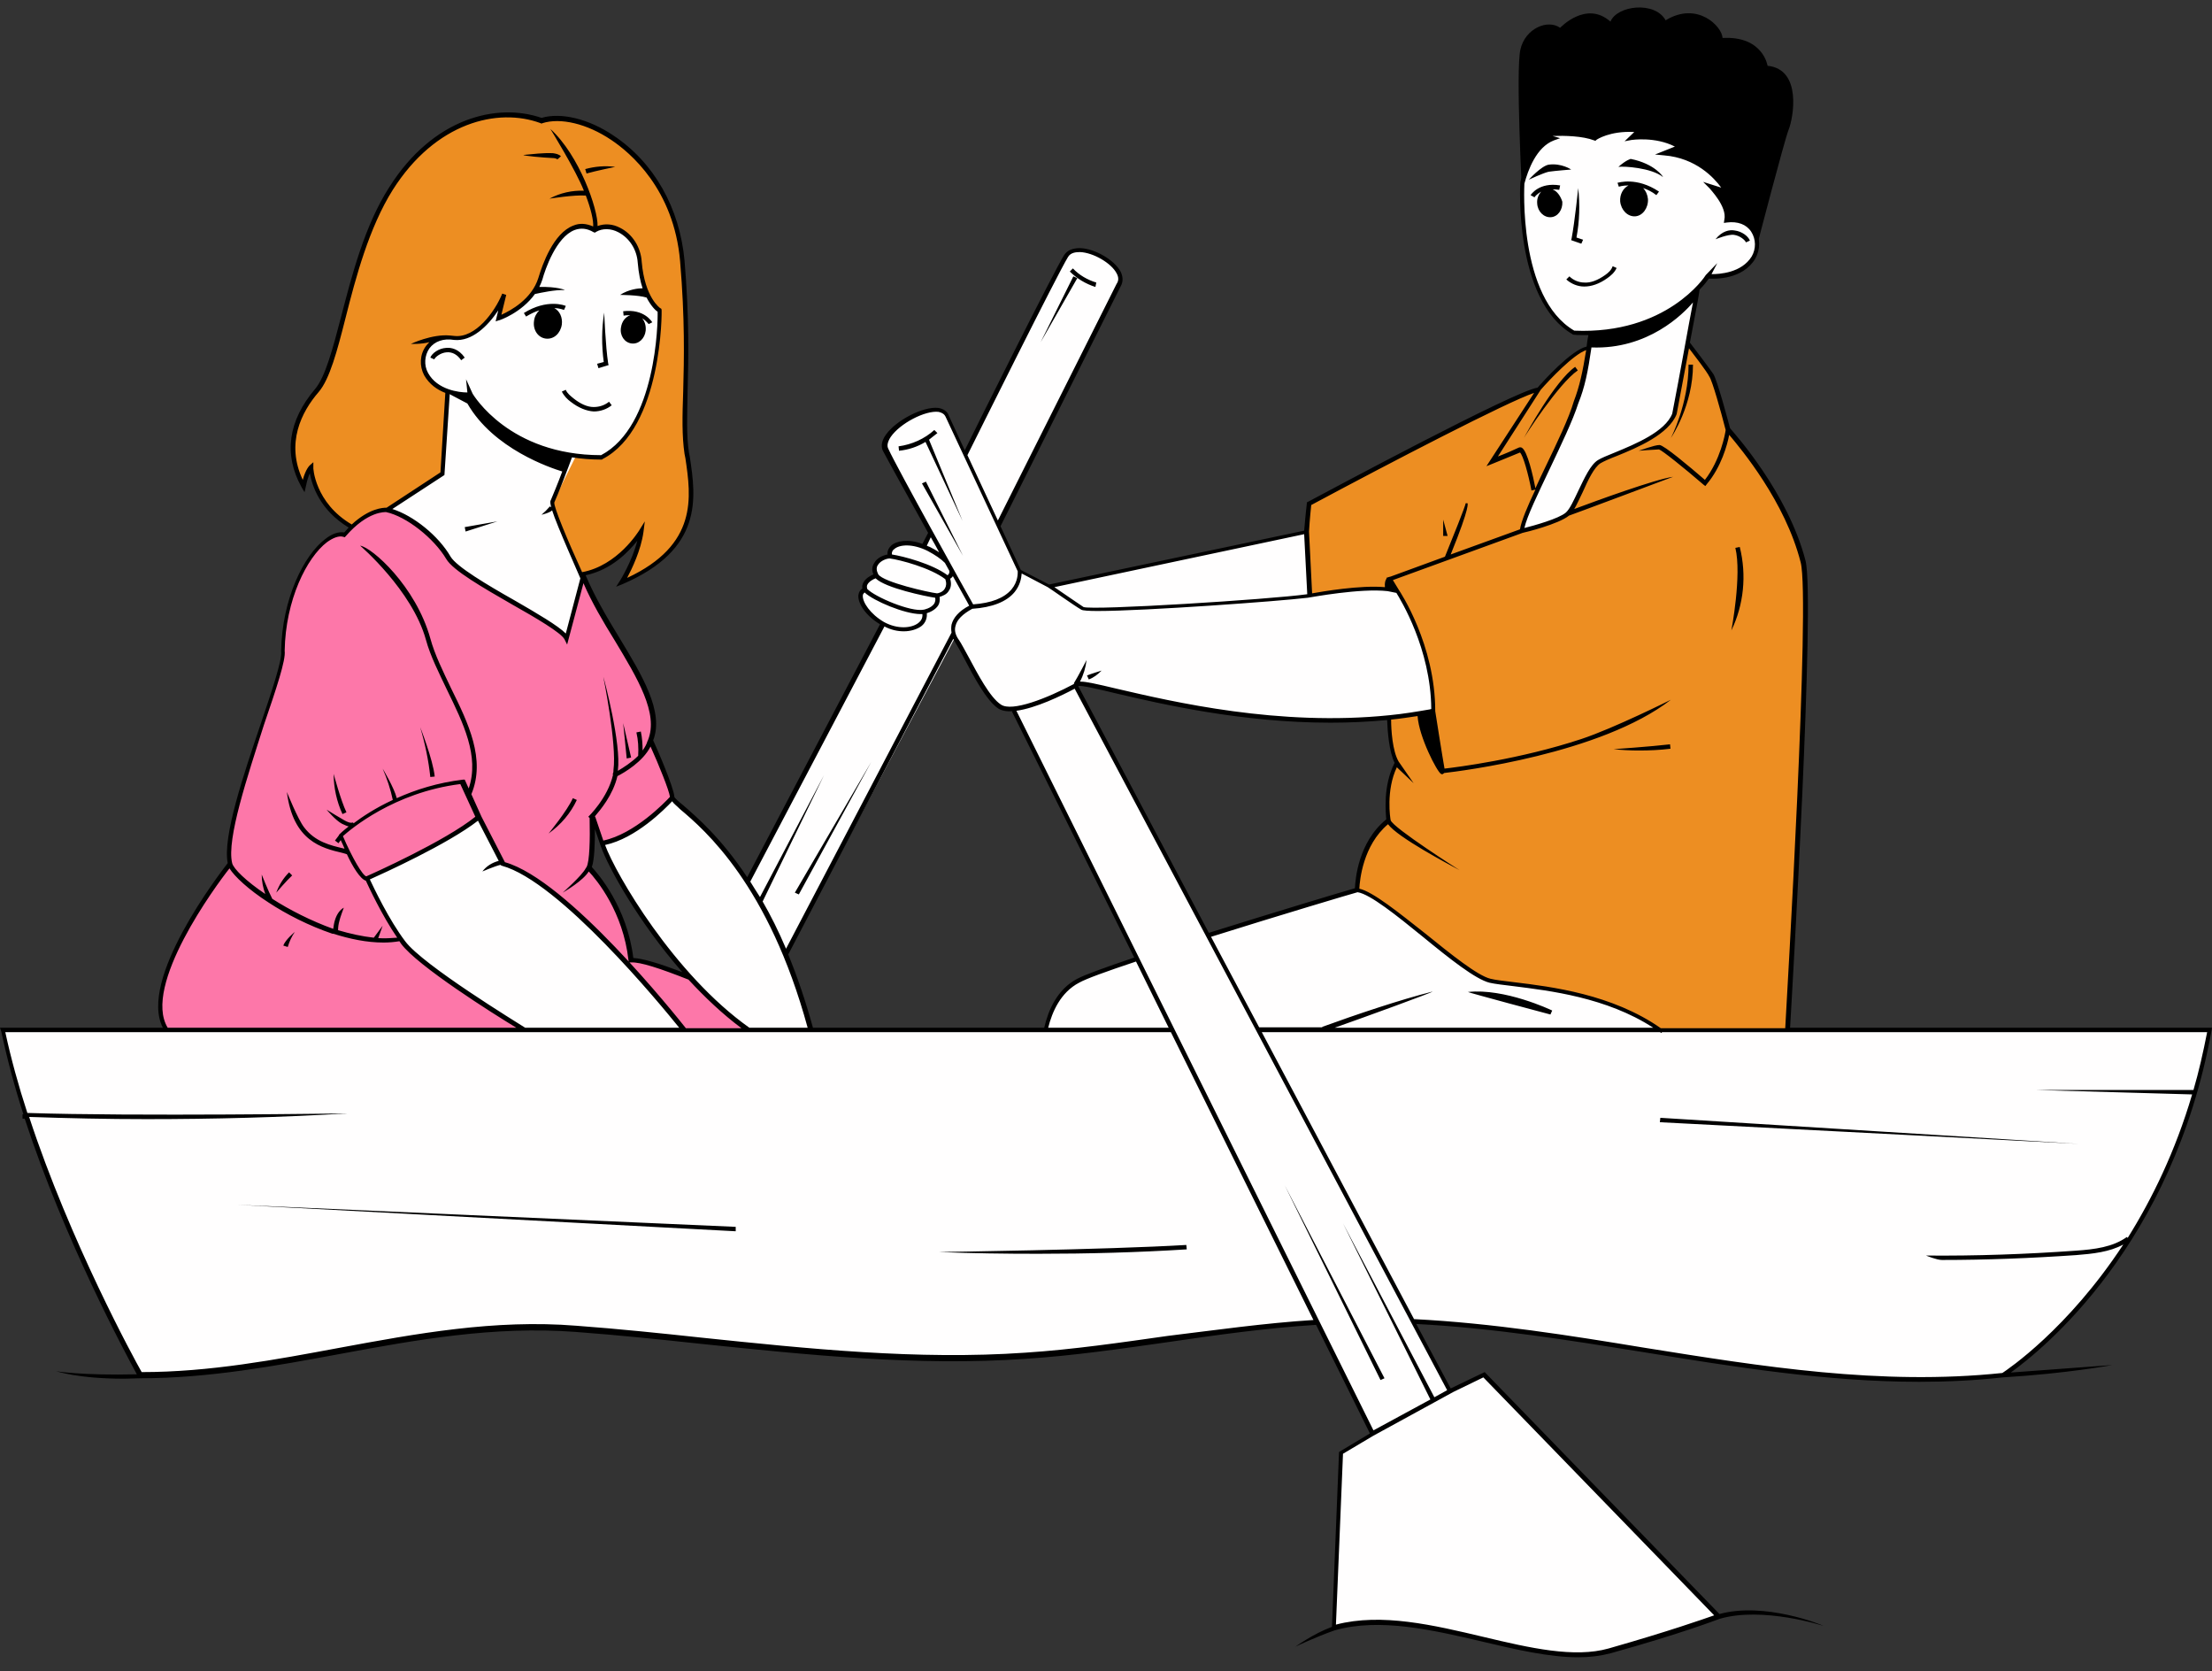
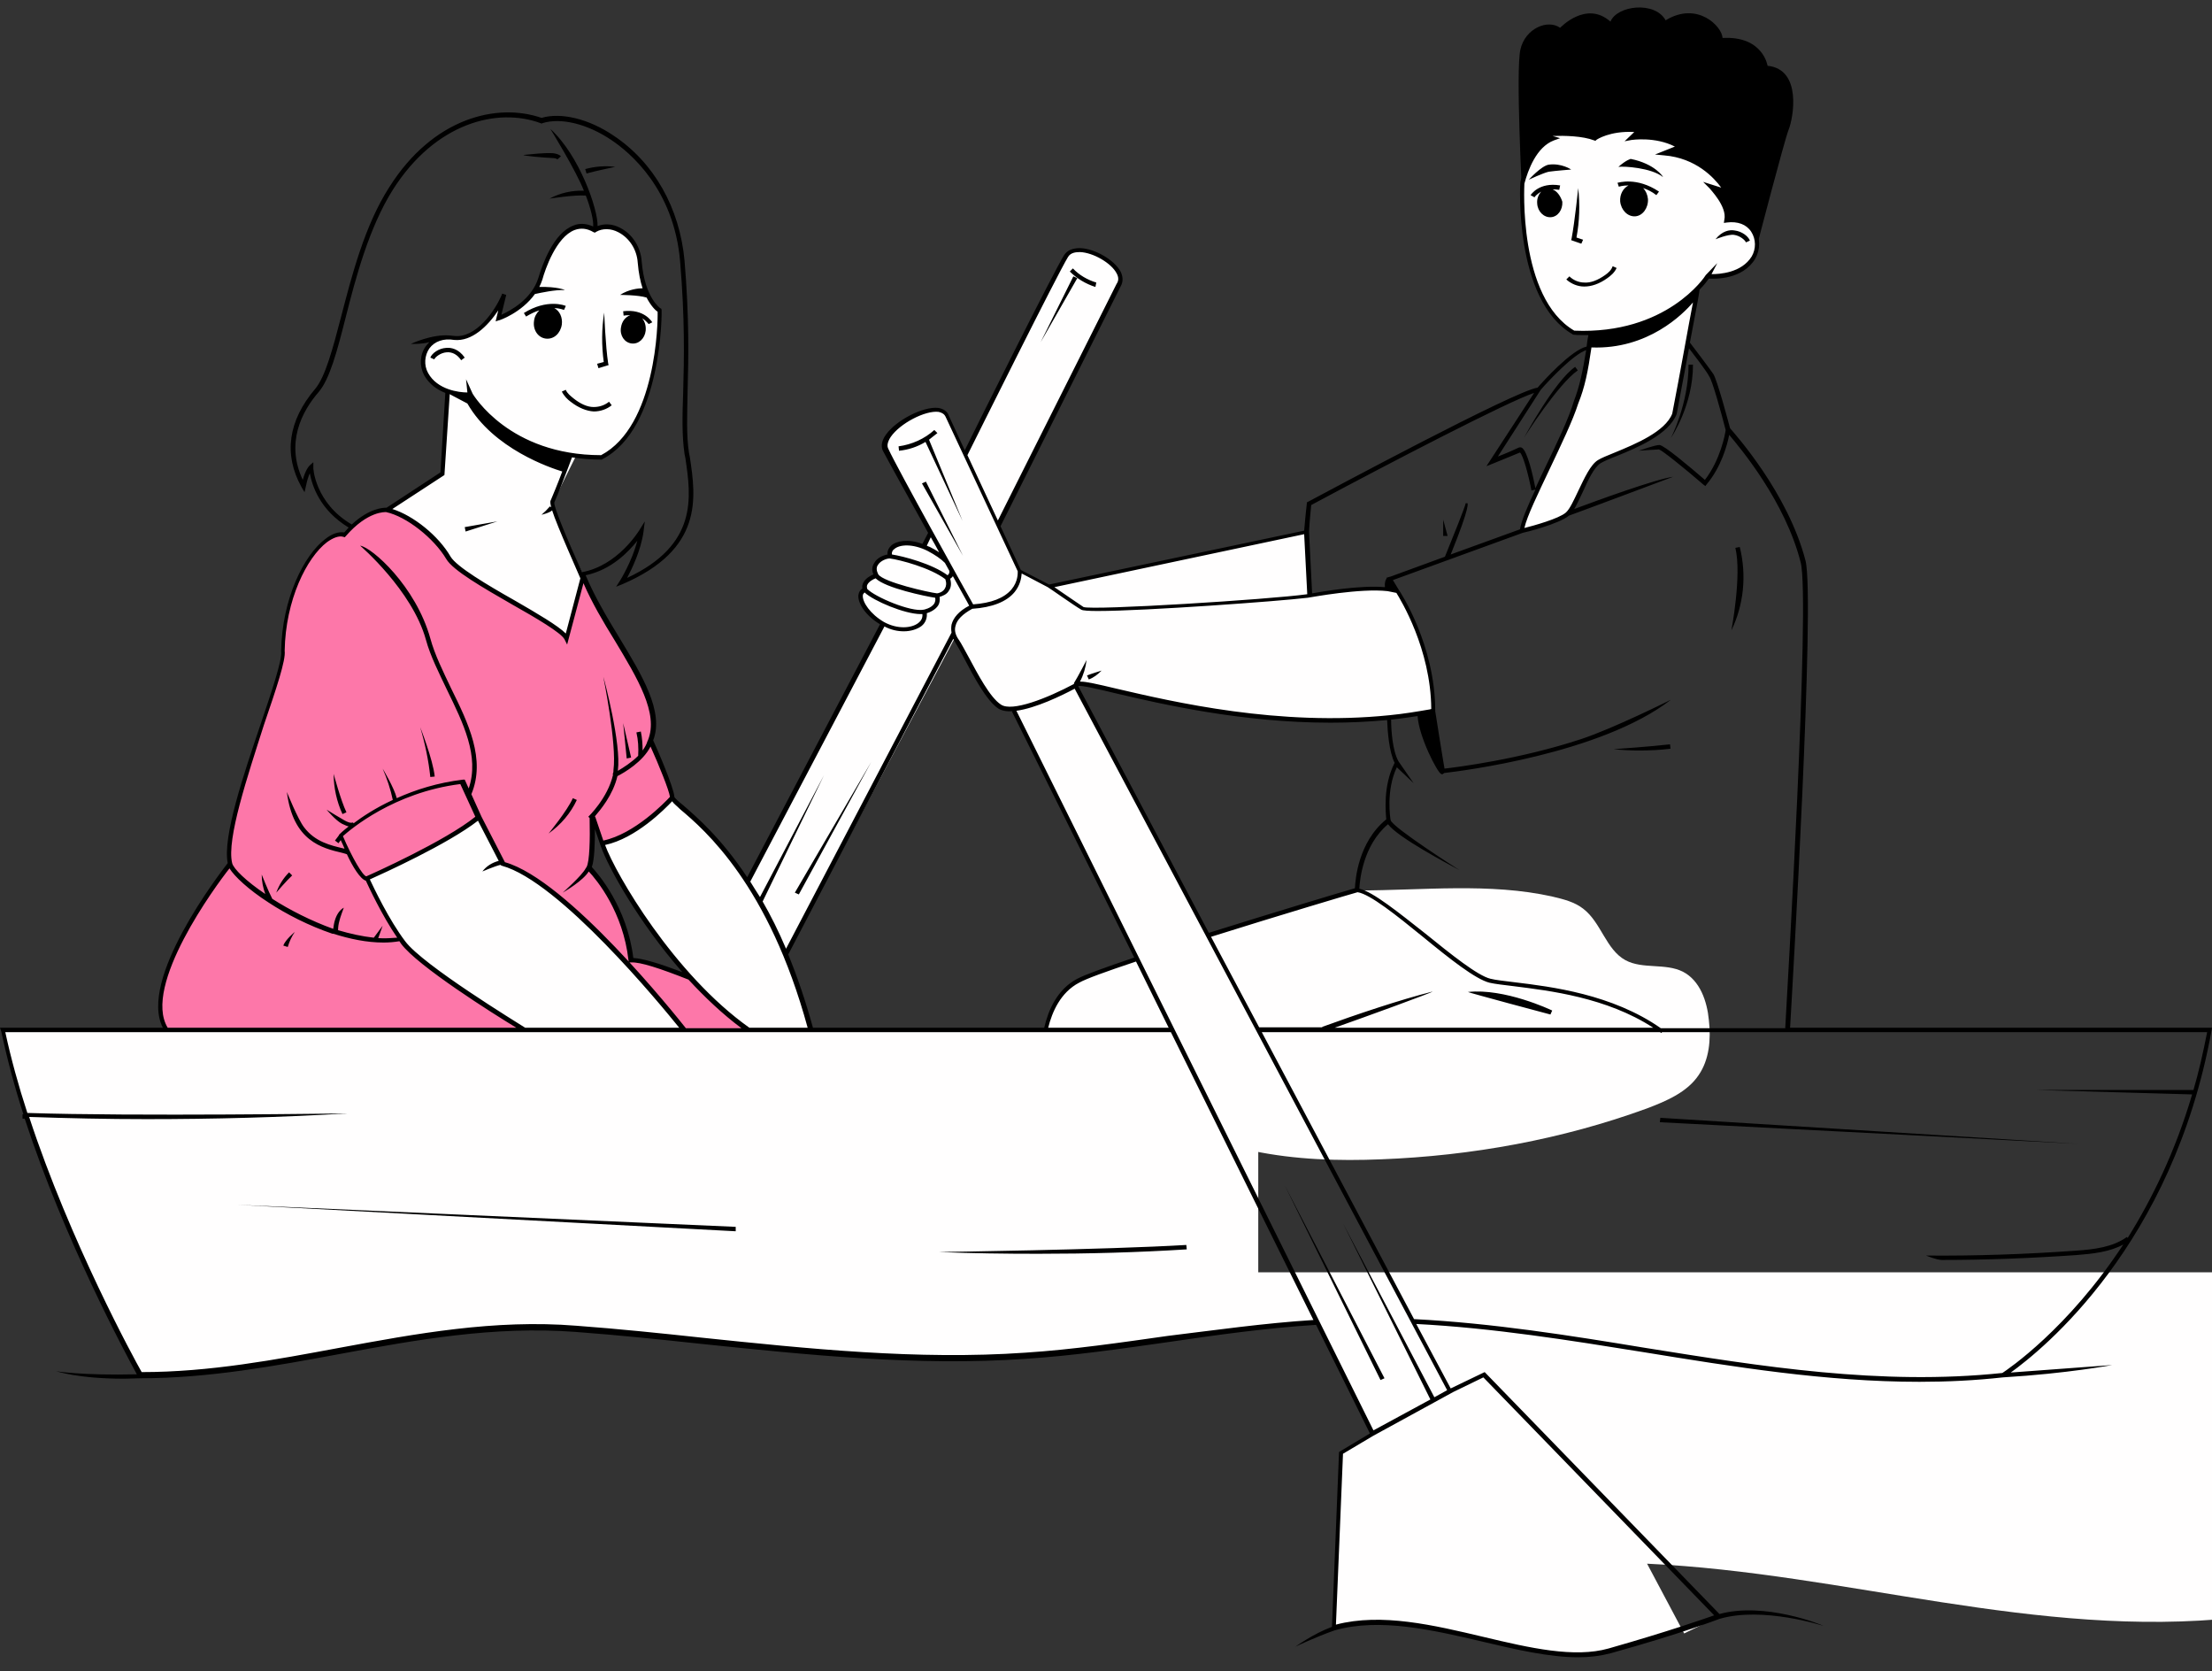
<svg xmlns="http://www.w3.org/2000/svg" fill="#000000" height="378.6" preserveAspectRatio="xMidYMid meet" version="1" viewBox="0.0 -1.7 501.2 378.6" width="501.2" zoomAndPan="magnify">
  <rect x="0.0" y="-1.7" width="501.2" height="378.6" fill="#333333" stroke="none" />
  <g id="change1_1">
    <path d="M236.4,235.2c0,0,0.4-10.9,7.9-14.7c7.5-3.9,63.4-20.5,63.4-20.5c14.6,0,29.9-1.8,44.1,1.4 c2.5,0.6,5,1.2,7,2.8c4,3.1,5.1,9.2,9.5,11.6c3.9,2.1,9,0.6,13,2.6c3.9,2,5.5,6.7,5.9,11c0.5,4.3,0.1,8.9-2.3,12.4 c-2.6,3.9-7.3,5.9-11.8,7.6c-19.2,7-39.6,10.7-60.1,11.5c-9.7,0.4-19.5,0.1-29.1-1.9c-9.6-2.1-18.8-6-27.8-9.9 c-2.7-1.2-5.4-2.4-8.3-3.1c-1.9-0.4-3.8-0.6-5.6-1.2C237.7,243.2,237.1,239.9,236.4,235.2z" fill="#fffefe" />
  </g>
  <g id="change2_1">
    <path d="M344.9,42.8c0-0.3-1.5-28.5-0.4-33.3s6.2-6.9,9-4.9c0,0,5.9-6.3,11.4-1.4c1.5-3.7,10.1-4.7,12.5-0.3 c7.2-4.4,12.8,1.4,12.9,4c9.2-0.5,10.2,6.3,10.2,6.3c7.9,0.8,5.8,11.9,4.8,14.4s-7.1,26-7.1,26" fill="inherit" />
  </g>
  <g id="change3_1">
-     <path d="M79.5,117.6c-8.9-5.1-9.1-13.6-9.1-13.6s-1,0.9-1.7,4.4c-4.3-7.8-2.3-15.3,3.1-21.6 c5.4-6.3,6.9-30.1,16.8-45.7s24.4-18.9,34.1-15.4c9.8-3.1,29.9,8.5,31.9,31.8c2,23.3-0.3,34.3,1.1,43.6c1.4,9.3,3.9,21.3-14.8,29.2 c0,0,3.7-5.7,4.5-11.5c0,0-5.5,9.4-15.3,9.9 M360.1,77.1c-3.4,0.3-11.3,9.4-11.3,9.4c-3.8-0.1-52.1,25.8-52.1,25.8 c-1.7,8.9,0.4,23.9,0.4,23.9l17.7,23.6c0,0-0.2,7.8,1.7,11.3c-3.2,5.7-1.8,13.1-1.8,13.1c-7.2,5.7-7.2,15.8-7.2,15.8 c5.6,0.6,23.8,19,30.1,20.5c6.3,1.5,28.3,1.2,42.6,14.4l24.7-1.2c0,0,5.3-99.1,3.7-108.2c-2.3-13.1-17-29.9-17-29.9 s-2.8-10.9-3.8-12.3c-1-1.4-5.4-7.2-5.4-7.2" fill="#ed8e22" />
-   </g>
+     </g>
  <g id="change4_1">
    <path d="M37.7,231.6c-7.1-10.7,14.4-37.7,14.4-37.7c-2.3-9.3,12.8-43.1,12-48.2c0.3-15.9,9.1-27.5,13.9-26.3 c5.3-6.2,9.6-5.7,9.6-5.7s18.4,3.3,25.1,6.8c6.7,3.4,18.1,5.2,19.3,8c5.6,14,19.3,27.8,15.3,37.5c0,0,4.9,11,4.9,12.9 c0,0-7.8,8.9-15.9,10.3l-1.9-5.7c0-0.1-0.2-0.1-0.2,0c0.1,2.4,0.2,9.5-0.7,11.1c0,0,8.1,8,9.6,21c2.4,0,7.5,1.7,13.3,4l14.3,5.9 l2.5,6H37.7z" fill="#fd77a9" />
  </g>
  <g id="change1_2">
    <path d="M149.6,68.6c0,0-3.8-2.3-4.5-10.9c-0.5-6-6.4-9.6-10.1-7.3c-6.1-3.5-10.4,4.5-12.3,11c-1.9,6.5-9.6,9-9.6,9 l1.3-5.4c-1.9,4.6-6.5,10.4-11.4,9.9c-5.9-1-8.5,4.3-6.4,8.2c1.1,2.1,3,3.2,4.9,3.9l-1.2,18.7l-12.5,8.2c5,1.1,11.3,6.2,14,10.8 c2.7,4.6,25,14.7,26.8,18.3l3.6-14.3c0,0-7.4-15.6-6.8-16.8c0.6-1.3,5.1-10.3,5.1-10.3l-1-0.1c1.9,0.2,4.9,0.5,7,0.5 C149.7,95,149.7,68.9,149.6,68.6z M118.8,231.6c0,0-23.2-14-27.5-19.8c-4.3-5.8-8.2-14.5-8.2-14.5s18.2-8,25.3-13.8l5.4,10.5 c14.5,3.9,41.1,37.7,41.1,37.7 M169.6,231.6c-17.6-12.4-31.1-35.9-33.2-42.3c0,0,8.8-1.2,15.9-10.3c0.8,2.2,20.6,12.2,31.4,52.6" fill="#fffefe" />
  </g>
  <g id="change5_1">
-     <path d="M285.1,231.6l-41.3-78c0.2-0.1,0.4-0.2,0.5-0.3c2.5-1.4,42.2,13.5,80.5,6.1c0-15.2-8.1-27.1-8.1-27.1 c-5.5-1.8-19.8,1-19.8,1l-0.7-14.6l-58.4,12.3l-6.7-3.5c0,0,0.1,0.8-0.2,2c0.1-0.6,0.2-1.2,0.2-2l-4.8-10.2l27.4-54.5 c2.8-4.3-9.4-10.7-11.9-6.6c-2.5,4-21.5,42.2-22.9,45.1l-4.1-8.7c-1.8-4.8-16.3,3.3-14,7.6c1.1,2.1,5.8,10.6,10.3,18.8l-1.6,3.1 c-4.9-1.9-8.4-0.1-7.6,2.2c-1.5-0.1-4.7,1.6-3.1,4.3c0,0-3.3,1.1-2.5,3.3c-2.3,0.7-0.6,5.1,4.1,7.7L169.4,198c0,0,7.5,11.7,8.7,16.8 l38.3-72.1c0.1,0.3,0.3,0.6,0.5,0.9c1.7,2.5,6,12.3,9.6,14.8c1,0.7,2.7,0.7,4.7,0.3l-1.4,0.6l35.9,72.4H0.6c0,0,4.9,20.8,13.1,40.5 c4,9.7,18,37.7,18,37.7c34,0,64.8-13.2,98.7-10.5s67.8,8.4,101.8,6.2c22.2-1.5,44-6.4,66.2-7.7L311,323l-7.2,4.3l-1.6,39.7 c19.8-5.6,45.9,9.9,62.5,5.3s24.7-7.8,24.7-7.8l-53.1-54.7l-7.8,3.8l-8.4-15.8c45.1,2.1,88.2,17.1,133.7,12.2 c0,0,14.3-9.5,27.5-28.9c16.1-23.7,19.3-49.3,19.3-49.3H285.1z M220,135.8l0.1-0.2c0,0.1,0.1,0.1,0.1,0.1c0,0,0,0,0,0 C220.1,135.7,220,135.8,220,135.8z M357.2,89.5c1.7-4.4,2.4-8.7,3.4-15.9c-1.3,0-2.6,0-3.9,0c-13-7.5-11.7-33.5-11.6-33.9 c1.1-4.4,3.3-8.8,7-10.1l-2.9-0.9c0,0,8.1-0.9,12.5,0.9c0,0,3.6-2.5,10-1.8l-1.9,1.8c0,0,6.2-1,11,2.1l-3.5,1.4 c9.9,0.8,14,8.7,14,8.7l-3.4-1.1c0,0,4.2,4.2,3.4,7.5c5.9-0.8,8.3,4.7,6,8.5c-3,5-10.3,4.2-10.3,4.2s-0.8,1.2-2.4,2.8L379.4,92 c-2.2,5.8-14.2,9-17,10.8c-2.8,1.8-5.1,10-7.2,11.9c-2.1,1.9-10.4,3.8-10.4,3.8C345.4,113.9,354.7,97.6,357.2,89.5z" fill="#fffefe" />
+     <path d="M285.1,231.6l-41.3-78c0.2-0.1,0.4-0.2,0.5-0.3c2.5-1.4,42.2,13.5,80.5,6.1c0-15.2-8.1-27.1-8.1-27.1 c-5.5-1.8-19.8,1-19.8,1l-0.7-14.6l-58.4,12.3l-6.7-3.5c0,0,0.1,0.8-0.2,2c0.1-0.6,0.2-1.2,0.2-2l-4.8-10.2l27.4-54.5 c2.8-4.3-9.4-10.7-11.9-6.6c-2.5,4-21.5,42.2-22.9,45.1l-4.1-8.7c-1.8-4.8-16.3,3.3-14,7.6c1.1,2.1,5.8,10.6,10.3,18.8l-1.6,3.1 c-4.9-1.9-8.4-0.1-7.6,2.2c-1.5-0.1-4.7,1.6-3.1,4.3c0,0-3.3,1.1-2.5,3.3c-2.3,0.7-0.6,5.1,4.1,7.7L169.4,198c0,0,7.5,11.7,8.7,16.8 l38.3-72.1c0.1,0.3,0.3,0.6,0.5,0.9c1.7,2.5,6,12.3,9.6,14.8c1,0.7,2.7,0.7,4.7,0.3l-1.4,0.6l35.9,72.4H0.6c0,0,4.9,20.8,13.1,40.5 c4,9.7,18,37.7,18,37.7c34,0,64.8-13.2,98.7-10.5s67.8,8.4,101.8,6.2c22.2-1.5,44-6.4,66.2-7.7L311,323l-7.2,4.3l-1.6,39.7 c19.8-5.6,45.9,9.9,62.5,5.3s24.7-7.8,24.7-7.8l-7.8,3.8l-8.4-15.8c45.1,2.1,88.2,17.1,133.7,12.2 c0,0,14.3-9.5,27.5-28.9c16.1-23.7,19.3-49.3,19.3-49.3H285.1z M220,135.8l0.1-0.2c0,0.1,0.1,0.1,0.1,0.1c0,0,0,0,0,0 C220.1,135.7,220,135.8,220,135.8z M357.2,89.5c1.7-4.4,2.4-8.7,3.4-15.9c-1.3,0-2.6,0-3.9,0c-13-7.5-11.7-33.5-11.6-33.9 c1.1-4.4,3.3-8.8,7-10.1l-2.9-0.9c0,0,8.1-0.9,12.5,0.9c0,0,3.6-2.5,10-1.8l-1.9,1.8c0,0,6.2-1,11,2.1l-3.5,1.4 c9.9,0.8,14,8.7,14,8.7l-3.4-1.1c0,0,4.2,4.2,3.4,7.5c5.9-0.8,8.3,4.7,6,8.5c-3,5-10.3,4.2-10.3,4.2s-0.8,1.2-2.4,2.8L379.4,92 c-2.2,5.8-14.2,9-17,10.8c-2.8,1.8-5.1,10-7.2,11.9c-2.1,1.9-10.4,3.8-10.4,3.8C345.4,113.9,354.7,97.6,357.2,89.5z" fill="#fffefe" />
  </g>
  <g id="change2_2">
    <path d="M246.7,152.2l-0.4-0.9c1-0.4,3.3-1.1,3.3-1.1C248.7,151.1,247.8,151.8,246.7,152.2z M327,116v3.7h1L327,116z M357.5,82.2 l-0.6-0.8c-4.6,3.2-11.3,15.5-11.6,16.1C345.3,97.4,353.1,85.2,357.5,82.2z M378.6,97.5c0.2-0.3,5-7.4,5-16.6l-1,0 C382.6,89.8,378.6,97.5,378.6,97.5z M369.5,34.3c0,0-1,0.2-2.8,1.8c1.2-0.2,7.5,0.2,10.1,2.3C376.9,38.4,375,35.4,369.5,34.3z M351.3,228.1l0.4-0.9c-0.4-0.2-10.8-5.1-19.1-4.2C332.6,223.1,351.2,228.1,351.3,228.1z M365.6,168c1.9,0.2,3.8,0.3,5.7,0.3 c2.4,0,4.8-0.1,7.2-0.4l-0.1-1C374.2,167.4,365.6,168,365.6,168z M394.2,122.2l-1,0.2c1.5,6.1-0.9,18.7-0.9,18.7 C395.1,135.3,395.8,128.6,394.2,122.2z M392.9,51.5c1.4,0.2,2.5,1.2,2.7,1.7l0.9-0.4c-0.4-1-1.8-2.1-3.5-2.3c-1.1-0.2-2.8,0.1-4.3,2 C388.7,52.5,391.6,51.3,392.9,51.5z M366.5,39.7l0.3,0.9c0,0,0.8-0.3,2.2-0.3c-1.2,0.6-2,2-1.9,3.6c0.2,2,1.7,3.5,3.4,3.4 c1.7-0.1,3-1.9,2.9-3.9c-0.1-1-0.5-1.9-1.1-2.5c0.9,0.3,2,0.8,3,1.6l0.6-0.8C370.8,38.3,366.7,39.7,366.5,39.7z M363.7,60.6 c-1.7,1.2-3.3,1.8-4.7,1.7c-1.2,0-2.5-0.5-3.4-1.4l-0.7,0.7c1.1,1,2.6,1.6,4,1.6c0,0,0.1,0,0.1,0c1.6,0,3.4-0.6,5.2-1.9 c0.7-0.5,1.6-1.2,2.1-2.3l-0.9-0.4C365.1,59.5,364.4,60.1,363.7,60.6z M358.7,52.6l-1.5-0.5c0.7-3.7,0.8-7.4,0.4-11.2 c0,0-0.8,7.7-1.5,11.4l-0.1,0.4l2.3,0.8L358.7,52.6z M351.8,41.2c0.4,0,0.9,0,1.5,0.1l0.2-1c-4.8-0.8-6.6,2.1-6.7,2.2l0.9,0.5 c0-0.1,0.5-0.7,1.5-1.3c-0.6,0.7-1,1.6-0.9,2.7c0.1,1.8,1.5,3.2,3.1,3.1c1.6-0.1,2.7-1.7,2.6-3.5C353.6,42.7,352.8,41.6,351.8,41.2z M356,36.7c0,0-2.2-1.5-5.1-1.1c-1.7,0.3-4.5,3.4-4.5,3.4s3.2-1.5,4.5-1.8C352.2,37,356,36.7,356,36.7z M129.3,89.3 c1.8,1.4,3.6,2.1,5.2,2.2c0,0,0.1,0,0.1,0c1.4,0,2.9-0.5,4-1.4l-0.6-0.8c-1,0.8-2.2,1.2-3.5,1.2c-1.4,0-3-0.7-4.6-2 c-0.6-0.5-1.4-1.1-1.7-1.9l-0.9,0.4C127.8,88,128.6,88.8,129.3,89.3z M66.2,196.6l-0.7-0.7c-1.3,1.3-2.3,2.9-2.9,4.6 C62.6,200.5,64.9,197.8,66.2,196.6z M78.5,182.3c-1.3-2.7-2.9-8.7-2.9-8.7c0,3.1,0.7,6.3,2,9.1L78.5,182.3z M130.7,179.5l-0.9-0.4 c-1.3,2.9-5.5,8-5.5,8C127.1,185.1,129.3,182.5,130.7,179.5z M66.8,209.4c0,0-2.2,1.8-2.6,3.1l1,0.3 C65.6,211.5,66.1,210.4,66.8,209.4z M248.4,62.3c-2-0.6-3.9-1.7-5.3-3.2l-0.7,0.7c1.6,1.6,3.6,2.8,5.8,3.5L248.4,62.3z M98.5,174.2 c-0.4-3.9-3.3-11.2-3.3-11.2c1.1,3.7,1.9,7.5,2.3,11.3L98.5,174.2z M471,257.4l-94.8-5.9l-0.1,1L471,257.4z M455.6,309.2 c13.8-1,23-1.7,23-1.7c-0.1,0-9.9,1.9-24.8,2.8c-6.3,0.7-12.6,1-18.9,1c-21.2,0-42.1-3.4-62.4-6.7c-16.8-2.7-34.2-5.5-51.6-6.4 l7.8,14.6l7.7-3.7l53.2,54.8c10.2-2.8,23.1,2.4,23.6,2.7c0,0-13.8-4.5-23.6-1.6c-0.3,0.1-8.5,3.3-24.7,7.8c-2.3,0.6-4.7,0.9-7.3,0.9 c-6.5,0-13.9-1.7-21.5-3.5c-11.5-2.7-23.5-5.5-33.7-2.6c-4.3,1.5-8.9,3.7-8.9,3.7c0.2-0.1,4-2.9,8.3-4.5l1.6-39.6l7-4.2l-12.2-24.6 c-11.2,0.7-22.6,2.3-33.5,3.9c-10.6,1.5-21.5,3.1-32.4,3.8c-24.5,1.7-49.4-0.9-73.5-3.4c-9.3-1-18.9-2-28.4-2.7 c-18.4-1.4-36.2,1.8-53.4,5c-14.6,2.7-29.7,5.5-45.2,5.5l0,0c-1.3,0-2.5,0.1-3.6,0.1c-10.7,0-15.3-1.7-15.5-1.7c0,0,5.8,1,18.3,0.7 c-2.5-4.6-16.5-30.6-25.4-57.9c-0.2,0-0.4,0-0.5,0l0-1c0.1,0,0.1,0,0.2,0c-2-6.2-3.7-12.6-5-18.7L0,231.1h36.9 c-5.6-10.9,12.7-34.7,14.7-37.3c-1.2-5.9,3.6-20.1,7.5-31.6c2.5-7.4,4.9-14.5,4.6-16.4c0.2-11.9,5.2-21.8,10-25.4 c1.5-1.2,3-1.7,4.3-1.5c0.4-0.4,0.7-0.8,1-1.1c-6.6-4-8.3-9.6-8.8-12.3c-0.3,0.6-0.6,1.6-0.9,3l-0.3,1.3l-0.7-1.2 c-4.1-7.4-3-15,3.1-22.2c2.3-2.7,4-9.1,5.9-16.4c2.4-9.2,5.3-20.6,10.9-29.3c9.9-15.7,24.4-19.2,34.5-15.7c4.4-1.3,10.7,0.2,16.3,4 c9.2,6.1,15,16.4,16.1,28.3c1.1,13.1,0.9,22.2,0.7,29.5c-0.1,5.6-0.3,10,0.3,14l0.2,1c1.4,9.3,3.1,20.9-15.2,28.8l-1.5,0.6l0.9-1.4 c0,0,2.7-4.3,3.9-9c-2,2.5-5.9,6.6-11.7,7.8c2,4.8,4.8,9.5,7.6,14.1c5.2,8.6,10.2,16.8,7.7,23.3c0.8,1.7,4.7,10.7,4.8,12.8 c0.1,0.3,1,1.1,2,1.9c3,2.6,8.6,7.4,14.5,16.3l30.1-57.3c-3.4-2-5.1-4.9-4.9-6.6c0.1-0.7,0.4-1.2,0.9-1.5c-0.1-0.5,0-0.9,0.2-1.3 c0.5-1,1.6-1.6,2.3-1.9c-0.5-1.1-0.2-2,0.2-2.6c0.6-1.1,1.9-1.7,3-1.9c-0.1-0.7,0.2-1.4,0.8-2c1.2-1.1,3.9-1.6,7.1-0.4l1.3-2.5 c-4.5-8.1-9.1-16.4-10.2-18.5c-0.4-0.7-0.6-2,0.6-3.7c2.3-3.3,8.5-6.5,11.9-6.1c1.2,0.2,2.1,0.8,2.4,1.8l3.6,7.8 c3.3-6.7,20.1-40.4,22.5-44.2c0.7-1.1,1.9-1.6,3.6-1.6c3.4,0.1,7.8,2.7,9.2,5.3c0.6,1.2,0.6,2.4,0,3.4l-27.2,54.3l4.6,9.9l6.4,3.3 l57.8-12.2c0.1-1,0.3-3.6,0.6-6.1l0-0.3l0.2-0.1c4.9-2.6,46.8-25.1,52.1-25.9c1.2-1.4,7.6-8.5,11.1-9.3c0.1-0.8,0.2-1.7,0.4-2.6 c-0.3,0-0.6,0-1,0c-0.8,0-1.6,0-2.4-0.1l-0.1,0l-0.1-0.1c-13.3-7.7-11.9-34.3-11.8-34.5c0.7-2.8,2.4-7.7,6-9.8l-4.1-1.2l2.5-0.3 c0.3,0,8-0.8,12.5,0.8c0.9-0.5,4.4-2.4,10.1-1.7l1.1,0.1l-1.6,1.5c2.2-0.1,6.3,0.1,9.9,2.3l0.8,0.5l-2.6,1 c8.7,1.6,12.5,8.7,12.5,8.8l0.6,1.1l-2.9-0.9c1.1,1.4,2.6,3.8,2.5,5.9c2.5-0.1,4.6,0.8,5.8,2.6c1.3,2,1.3,4.6,0.1,6.7 c-2.8,4.7-9,4.6-10.5,4.5c-0.3,0.4-1,1.4-2.1,2.5c-0.1,0.9-1,5.8-2.2,12c0.8,1,4.4,5.8,5.3,7.1c0.9,1.4,3.4,10.8,3.8,12.3 c1.1,1.3,13.1,14.6,17.1,30c2.2,8.7-3,97.3-3.5,105.8h95.6l-0.1,0.6C492.3,280.4,462.7,304.1,455.6,309.2z M382.7,77.2 c-0.9,4.7-1.9,10.1-2.8,14.9c-1.8,4.6-8.9,7.6-13.6,9.5c-1.6,0.6-2.9,1.2-3.6,1.6c-1.5,0.9-2.9,3.9-4.1,6.6 c-0.7,1.4-1.3,2.8-1.9,3.8c4.8-1.8,18.5-6.8,22.4-7.3c0,0-22.4,8.4-23.6,8.8c-2.3,1.9-9.9,3.8-10.5,3.9l-29.4,10.7l1.4,2.3 c0.2,0.3,8.2,12.3,8.2,27.4c0.1,0.6,1.6,10.2,2.1,13c2.7-0.3,17.1-2.1,31-6.7c7.3-2.4,20.3-8.9,20.3-8.9 c-15.9,12.3-47.9,16.2-51.4,16.6c0,0,0,0.1-0.1,0.1l-0.3,0.2l-0.3-0.1c-0.9-0.5-5-8.4-5.3-13.1c-2,0.3-4,0.6-6,0.8 c0,2.3,0.3,7.1,1.7,9.5l3.4,4.9l-3.8-3.6c-2.5,5.2-1.5,11.6-1.4,12c0.5,1.7,15.6,11.3,15.6,11.3c-2.4-1.3-14-7.4-16.2-10.4 c-5.7,4.8-6.4,12.7-6.5,14.6c3.1,0.7,8.9,5.4,15,10.2c5.8,4.7,11.8,9.5,14.7,10.2c1.2,0.3,3.1,0.5,5.5,0.8c8.3,1,22.1,2.7,33.1,10.4 h28.2c0.4-7.3,5.7-97.1,3.5-105.5c-3.5-13.8-13.6-25.8-16.2-28.9c-0.4,2.2-1.8,7.3-5.1,11.2l-0.3,0.4l-0.4-0.3 c-4.4-3.8-9.4-7.8-10.1-8c-0.6,0-4.6,0.3-4.6,0.3c0.4-0.1,3.6-1.3,4.7-1.3c1,0,6.7,4.8,10.3,7.9c3.5-4.5,4.6-10.4,4.7-11.3 c-1.1-4.3-3-11.1-3.7-12.1C386.7,82.4,384,78.9,382.7,77.2z M302.4,231.1h72.2c-10.6-6.9-23.6-8.4-31.5-9.4 c-2.4-0.3-4.3-0.5-5.6-0.8c-3.2-0.8-9-5.4-15.1-10.4c-5.9-4.8-12-9.7-14.8-10.1c-1.5,0.4-17.6,5.2-33.2,10.1l10.9,20.5h14.3l0-0.1 c7.4-2.7,17.8-6.2,25-8C324.6,223.1,309.5,228.6,302.4,231.1z M316,171.1c-1.3-2.6-1.6-7.3-1.7-9.7c-4.3,0.4-8.6,0.6-12.8,0.6 c-20.1,0-38.3-4.2-48.9-6.7c-4.1-1-7.7-1.8-8.2-1.6c0,0,0,0-0.1,0l29.6,55.9c15-4.7,30.6-9.4,33.1-10.1c0.1-1.9,0.7-10.4,7.1-15.6 C314,182.5,313.3,176.3,316,171.1z M326.5,173.1C326.5,173.1,326.5,173.1,326.5,173.1C326.5,173.1,326.5,173.1,326.5,173.1 L326.5,173.1z M386.5,60.6l2.6-2.7l-1.3,2.5c1.9,0,6.8-0.3,9.1-4c1-1.7,1-3.9-0.1-5.6c-1.1-1.7-3.1-2.4-5.5-2.1l-0.7,0.1l0.1-0.7 c0.7-3-3.3-7-3.3-7.1l-1.5-1.5l4.1,1.3c-1.6-2.2-5.7-6.7-12.9-7.3l-2.1-0.2l4.5-1.8c-4.5-2.3-9.7-1.5-9.8-1.5l-1.6,0.3l2.2-2.1 c-5.5-0.3-8.5,1.7-8.6,1.8l-0.2,0.2l-0.3-0.1c-2.6-1-6.7-1.1-9.4-1l1.7,0.5l-1.4,0.5c-4,1.5-5.9,6.8-6.7,9.8 c0,0.2-1.5,25.8,11.3,33.3C377.6,74.1,386.3,61,386.5,60.6z M357.6,89.7c-1.2,3.8-3.9,9.4-6.5,14.9c-2.6,5.5-5.1,10.6-5.7,13.3 c2-0.5,7.8-2.1,9.4-3.5c0.9-0.8,1.8-2.8,2.8-4.9c1.4-2.9,2.8-6,4.5-7c0.8-0.5,2.1-1,3.8-1.7c4.6-1.9,11.4-4.7,13-8.8 c1.8-9.2,3.7-20.1,4.7-25.2c-2.2,2.6-10.2,10.7-23,10.2C359.8,82.5,359.1,86,357.6,89.7z M339.4,101.7c1.6-0.6,3.9-1.6,4.7-2 c0.2-0.1,0.5-0.1,0.7,0c1.3,0.7,2.6,6.6,3.1,9.2c0.7-1.6,1.5-3.2,2.3-4.9c2.6-5.4,5.3-11,6.4-14.8c1.3-3.4,2-6.6,2.8-11.6 c-2.9,1-8.3,6.7-10.3,9L339.4,101.7z M296.6,118.7l0.7,14c2.3-0.4,10.9-1.9,16.5-1.4c-0.1-1,0.1-1.6,0.4-2l-0.1-0.1l0.6-0.2 c0,0,0,0,0,0l0.4-0.1l0,0l12.3-4.5c1.8-4.4,4.6-11.4,4.7-12.1l0.4,0c0,0,0.8,0.3-3.8,11.6l15.7-5.7c0.3-1.9,1.7-5.2,3.5-9l-0.9,0.2 c-0.7-3.7-1.9-8-2.6-8.6c-1.4,0.6-5.9,2.4-6.1,2.5l-1.5,0.6l10.8-16.6c-6,2-32.6,15.8-50.5,25.4 C296.8,115.5,296.6,118.5,296.6,118.7z M238.9,131.3c1.8,1.2,5.5,3.8,6.6,4.5c2,0.8,42.1-1.7,50.7-2.9l-0.7-13.6L238.9,131.3z M229.9,132.4c-1.8,2.2-5.1,3.5-9.6,3.8c-2.2,1.2-3.5,2.5-3.8,3.9c-0.3,1,0,2.1,0.8,3.2c0.5,0.7,1.2,2.1,2.1,3.7 c2.1,3.9,4.9,9.3,7.4,10.9c2.5,1.7,10.4-1.4,16.6-4.7l-0.1-0.1c1-1.6,2.9-5.3,2.9-5.3c-0.2,1.7-0.7,3.4-1.5,4.9c0.1,0,0.1,0,0.2,0 c1.2,0,3.5,0.5,8.1,1.6c12.9,3,36.8,8.6,61.9,6c3.1-0.3,6.1-0.8,9-1.3l0.4-0.1c-0.1-13.7-7-24.8-7.9-26.3l-2-0.4 c-6.2-0.7-17.3,1.4-17.5,1.4l-0.6,0.1l0,0c-6.6,0.8-36.9,3-47.6,3c-2,0-3.4-0.1-3.7-0.3c-1.6-0.9-7.2-4.9-7.6-5.1l-5.9-3.1 C231.4,129.4,231.1,130.9,229.9,132.4z M229.3,159.5l0.2-0.1c-1.3,0.1-2.5-0.1-3.3-0.6c-2.7-1.8-5.6-7.3-7.7-11.3 c-0.8-1.6-1.6-2.9-2-3.6c-0.2-0.3-0.4-0.6-0.5-0.9l-37.4,71.5c2,4.9,3.9,10.4,5.6,16.6h52.4c0.9-3.9,2.9-8.7,7.5-11.1 c1.7-0.9,6.1-2.5,12.9-4.8L229.3,159.5z M244.5,220.9c-4.2,2.2-6.1,6.6-7,10.2h27.3l-7.4-15C250.5,218.4,246.1,220,244.5,220.9z M219.2,101.4l6.9,14.8l26.9-53.6c0.5-0.7,0.5-1.5,0-2.4c-1.2-2.3-5.3-4.7-8.3-4.8c-0.9,0-2.1,0.1-2.7,1.1 C239.6,60.4,221.3,97.2,219.2,101.4z M220.5,135.2c4.1-0.3,7-1.4,8.7-3.4c1.5-1.8,1.4-3.7,1.4-4.1l-16.3-34.9 c-0.3-0.7-0.8-1-1.6-1.2c-3-0.4-8.8,2.6-10.9,5.7c-0.7,1.1-0.9,2-0.5,2.7C203.2,104.2,218.8,132.2,220.5,135.2z M210,121.9 c0.2,0.1,0.4,0.2,0.7,0.3c0.8,0.4,1.5,0.8,2.1,1.2c-0.6-1.1-1.2-2.2-1.9-3.4L210,121.9z M202.1,123.9c2.6,0.4,9.1,2.1,12.6,4.7 c0.3-0.2,0.5-0.6,0.4-1c-0.3-0.6-0.7-1.2-1-1.8c-0.9-0.9-2.2-1.8-3.9-2.7c-3.4-1.7-6.4-1.5-7.6-0.4 C202.3,122.9,202,123.3,202.1,123.9z M199,128.4c1.2,1.8,11.5,4.1,13.3,4.3c0.2,0,1.3-0.2,1.8-1.1c0.3-0.5,0.4-1.2,0.1-2.1 c-3.4-2.6-10.3-4.4-12.6-4.7c-0.7,0-2.1,0.5-2.7,1.5C198.5,126.9,198.6,127.6,199,128.4z M196.5,131.7c1.7,1.8,9.9,5.3,12.8,4.7 c0,0,1.7-0.3,2.4-1.4c0.2-0.4,0.3-0.8,0.2-1.3c-2.1-0.3-11.3-2.2-13.5-4.4c-0.6,0.2-1.6,0.8-1.9,1.5 C196.4,131,196.4,131.3,196.5,131.7z M200.3,139.2c3.1,1.7,6.3,1.4,7.8,0.2c0.5-0.4,1-1,0.9-2c-0.1,0-0.2,0-0.4,0 c-3.6,0-10.7-3-12.7-4.9c-0.2,0.2-0.4,0.4-0.4,0.7C195.4,134.7,197.2,137.4,200.3,139.2z M170,198c0.7,1.1,1.4,2.3,2.2,3.5 l14.5-27.6l-13.9,28.6c1.8,3.1,3.6,6.7,5.3,10.7l37.5-71.6l0,0c-0.1-0.6-0.1-1.2,0-1.8c0.4-1.6,1.7-3.1,4-4.3 c-0.5-1-1.9-3.4-3.7-6.7c-0.1,0.2-0.3,0.4-0.6,0.6c0.3,1.1,0.2,2-0.3,2.7c-0.5,0.9-1.5,1.2-2.1,1.4c0.1,0.7,0,1.4-0.3,1.9 c-0.6,1-1.9,1.6-2.6,1.8c0.1,1.1-0.3,2.2-1.2,2.9c-0.9,0.7-2.4,1.2-4,1.2c-1.4,0-2.9-0.3-4.4-1.1L170,198z M152.3,179.8 c-1.7,1.8-8.2,8.4-15.2,9.9c2.4,6.6,15.6,29.3,32.7,41.4H183c-8.8-32.3-23.3-44.8-28.9-49.5C153.3,180.8,152.6,180.3,152.3,179.8z M134.1,194.7c1.4,1.5,8,9.1,9.4,20.6c2.1,0.1,5.8,1.2,11.1,3.2c-9.8-11.2-16.7-23.5-18.5-28.6l0,0l-1.3-3.8 C134.8,189.3,134.7,193,134.1,194.7z M147.4,167.4c-1.7,3.4-5.9,5.9-7.5,6.7c-1,4.3-3.9,7.7-5.1,9.1c0,0.1,0.1,0.1,0.1,0.2l1.8,5.3 c7.1-1.5,14-8.7,15.1-9.9C151.6,177.3,149.3,171.6,147.4,167.4z M79.7,117.1c4-3.7,7.1-3.8,7.9-3.8l12.2-8l1.1-18 c-1.8-0.7-3.6-1.9-4.8-4c-1.1-2.1-1-4.7,0.4-6.6c0.2-0.3,0.5-0.6,0.8-0.9c-1.8,0.5-4.2,0.4-4.2,0.4c0,0,4.8-2.3,8.9-1.9 c0.3,0,0.7,0.1,1,0.1c4.7,0.5,9.1-5.4,10.8-9.6l0.9,0.3l-1.1,4.5c2-0.9,6.9-3.5,8.4-8.4c0.9-3,3.4-10.1,7.9-11.8 c1.4-0.6,2.9-0.5,4.5,0.2c0.1-1.3-0.5-4-1.7-7.1l0,0.1c-2.6-0.2-8.2,0.7-8.2,0.7c2.4-1.3,5.1-1.9,7.8-1.8c-1.8-4.6-7.6-14-7.6-14 c6.6,6,10.8,18.2,10.7,22c1.6-0.6,3.4-0.5,5.1,0.4c2.8,1.4,4.7,4.4,4.9,7.7c0.7,8.2,4.2,10.5,4.2,10.5l0.2,0.1l0.1,0.2 c0.1,0.2,0.2,26.9-13.4,33.9l-0.1,0.1l-0.1,0c-0.1,0-0.1,0-0.2,0c-2.3,0-4.5-0.2-6.5-0.5c-0.6,1.7-3.4,9-4,10.2 c-0.2,0.9,3,8.6,6.3,15.8c8.1-1.5,12.8-9.3,12.9-9.4l1.3-2.1l-0.3,2.4c-0.6,4.2-2.6,8.3-3.7,10.4c16.1-7.5,14.5-18.3,13.2-27.1 l-0.2-1c-0.6-4.1-0.5-8.5-0.3-14.2c0.2-7.3,0.4-16.4-0.7-29.4c-1.4-16.4-11.4-24.7-15.6-27.5c-5.5-3.7-11.5-5.1-15.6-3.8l-0.2,0.1 l-0.2-0.1C112.8,22.6,98.7,26,89,41.3c-5.4,8.6-8.4,19.9-10.7,29c-1.9,7.5-3.6,13.9-6.1,16.8c-3.9,4.5-7.5,11.6-3.6,19.9 c0.7-2.5,1.5-3.2,1.6-3.3l0.8-0.7l0,1.1C70.9,104.1,71.3,112.2,79.7,117.1z M112.3,71.1l0.6-2.5c-2.4,3.6-6,7.1-10,6.7 c-2.4-0.4-4.4,0.3-5.6,1.9C96.2,78.8,96,81,97,82.8c2.1,3.8,7,4.4,8.9,4.4l-0.3-3l1.5,3.3c0.2,0.3,8.3,13.9,29.1,13.9c0,0,0,0,0,0 c12.5-6.6,12.9-30.2,12.8-32.5c-0.5-0.3-1.5-1.3-2.5-3.2c-1.9-0.6-6-0.6-6-0.6c2-1.3,4.2-1.5,5.1-1.5c-0.5-1.5-0.9-3.4-1.1-5.8 c-0.2-3-1.9-5.6-4.4-6.9c-1.7-0.9-3.6-0.9-5-0.1l-0.3,0.2l-0.3-0.1c-1.5-0.9-2.9-1-4.3-0.5c-4.2,1.6-6.7,9-7.3,11.2 c-0.2,0.6-0.4,1.1-0.7,1.7c4.2-0.1,5.8,0.7,5.8,0.7c-2.2-0.1-5.4,0.6-6.8,0.9c-3,4.2-8,6-8.3,6L112.3,71.1z M101.9,87.6l-1.2,18.3 l-11.8,7.7c4.8,1.5,10.5,6.1,13.2,10.8c1.4,2.3,8.3,6.4,14.5,9.9c5.2,3,9.8,5.7,11.6,7.5l3.3-12.5c0-0.1-5.4-12.1-6.4-15.4 c-0.6,0.6-2.4,1-2.4,1c0.7-0.6,1.3-1.2,1.9-1.9l0.3,0.2c-0.2-0.8-0.3-1.3-0.1-1.6c0.3-0.7,1.6-3.8,2.6-6.5 c-2.6-0.8-15.6-5.1-21.5-15.4l-3.8-2C102,87.6,102,87.6,101.9,87.6z M52.6,193.8c0.3,1.3,3.2,4.1,7.5,7c-0.5-1.4-0.8-2.9-0.8-4.4 c0,0,1.5,3.8,2.4,5.5c3.9,2.5,8.8,5,13.8,6.8c0.1-0.7,0.2-1.4,0.4-2c0.4-1.3,1.1-2.3,2-2.8c0,0-0.9,2.4-1,3 c-0.2,0.7-0.3,1.4-0.3,2.1c2.7,0.8,5.4,1.4,8.1,1.7l2-2.7l-1,2.8c1.5,0.1,2.9,0,4.3-0.1c-3.5-5.1-6.5-11.6-7.1-12.9 c-1.3-0.4-3-3.2-4.3-6c-0.3-0.1-0.7-0.2-1-0.3c-4.7-1.1-11.2-2.7-12.6-13.8c0,0,2.5,6.2,3.9,8c2.5,3.3,6,4.1,9,4.8 c0.1,0,0.2,0,0.2,0.1c-0.3-0.7-0.6-1.4-0.9-2l-0.5,0.7l-0.8-0.6l0.9-1.2l0-0.1l0.2-0.2c0,0,0.7-0.7,2-1.7c-0.5-0.1-1-0.4-1.5-0.6 c-1.4-0.7-3.5-3.2-3.5-3.2c1.3,0.8,2.6,1.6,4,2.4c0.7,0.4,1.4,0.7,2,0.5l0.1,0.2c2-1.5,5-3.5,8.9-5.3c-0.5-2.4-1.3-4.8-2.3-7.1 c0,0,2.6,4.3,3.2,6.7c4.2-1.9,9.2-3.5,15-4.2l0.4,0l0.9,2c2.5-7.3-1.3-14.9-4.9-22.3c-1.8-3.8-3.8-7.7-4.8-11.4 c-3.1-11.2-14.9-21.3-14.9-21.3c2.7,0.4,12.6,9.2,15.9,21c1,3.7,2.9,7.5,4.7,11.3c3.9,7.9,7.9,16.1,4.6,24l2.3,5.1l5.3,10.3 c14.2,4,38.7,34.7,41,37.6H168c-4.3-3.2-8.3-7-12-11c-6.6-2.6-10.9-4-13-3.9l-0.5,0l-0.1-0.5c-1.2-10.9-7.2-18.2-9-20.1 c-1.3,2.1-5.4,4.5-5.9,4.8c0,0,4.4-3.9,5.2-5.5l0,0l0.2-0.3c0.7-1.2,0.8-6.4,0.7-10.9c0-0.1,0-0.1,0-0.2l-0.3-0.3 c0,0,4.4-4.2,5.6-9.5l-0.1-0.2c0,0,0.1,0,0.1-0.1c0.1-0.3,0.1-0.5,0.1-0.8c0.8-5.8-2.3-21.1-2.3-21.1c0.2,0.6,4.1,15.2,3.3,21.2 c0,0,0,0,0,0.1c1.2-0.7,3.1-1.9,4.6-3.4c0.1-1.8,0-3.6-0.4-5.3l1-0.2c0.3,1.4,0.4,2.9,0.4,4.3c0.5-0.7,0.9-1.4,1.1-2.1l0,0l0.1-0.2 c2.5-6.1-2.4-14.1-7.5-22.6c-2.6-4.2-5.2-8.6-7.1-13l-3.7,13.9l-0.6-1.2c-0.8-1.5-6.4-4.8-11.9-7.9c-6.6-3.8-13.4-7.7-14.9-10.3 c-2.8-4.7-9-9.6-13.6-10.6c-0.2,0-4.2-0.3-9.2,5.5l-0.2,0.2l-0.3-0.1c-1-0.3-2.3,0.2-3.7,1.2c-4.6,3.5-9.4,13.1-9.6,24.6 c0.3,2.1-1.9,8.6-4.7,16.8C56.1,174.1,51.3,188.4,52.6,193.8z M77.7,187.7c2.1,4.9,4.5,9,5.3,9.1c1.4-0.6,17.9-8,24.7-13.5l-3.4-7.4 C89.2,177.8,79.4,186.2,77.7,187.7z M83.8,197.5c0.9,1.9,4.3,9.1,8,14c4,5.4,25.5,18.5,27.2,19.6h34.9c-4.1-5.1-27.2-33.2-40.2-36.7 l-0.2-0.1l-0.1-0.1c-1.3,0.3-4.1,1.5-4.1,1.5c0.9-1.2,2.2-2,3.7-2.4l-4.7-9.1C101.5,189.5,86.7,196.2,83.8,197.5z M38,231.1h79 c-5.3-3.2-22.4-14-26.1-19c-0.1-0.2-0.3-0.4-0.4-0.6c-1.2,0.2-2.4,0.3-3.6,0.3c-3.8,0-7.6-0.8-11.4-2l-0.2,0c0,0,0,0,0,0 c-5.3-1.8-10.4-4.4-14.5-7.1l0,0c0,0,0,0,0,0c-4.5-2.9-7.7-5.9-8.8-7.7C48.9,198.9,32.2,221.6,38,231.1z M297.6,297.3l-32.3-65.2 H1.2c1.3,6,3,12.2,5,18.3c24.1,0.8,72.6,0.1,72.6,0.1c-15.1,0.9-30.4,1.3-45.6,1.3c-8.9,0-17.8-0.2-26.6-0.5 c9.3,28.3,23.9,55,25.5,57.8c15.4,0,30.3-2.8,44.8-5.5c17.3-3.2,35.2-6.5,53.7-5c9.5,0.7,19.1,1.7,28.4,2.7 c24,2.5,48.9,5.1,73.3,3.4c10.8-0.7,21.7-2.3,32.3-3.8C275.3,299.6,286.5,298,297.6,297.3z M311.2,323.5l-6.9,4.1l-1.6,38.7 c10.3-2.7,22.1,0.1,33.5,2.8c10.5,2.5,20.5,4.8,28.3,2.6c13.7-3.9,21.6-6.7,23.9-7.5l-52.3-53.9l-6.8,3.3L311.2,323.5z M243.5,154.3 c-3,1.6-8.8,4.4-13.2,5l80.9,163l12.9-7l-19.8-39.9l20.7,39.4l2.9-1.6L243.5,154.3z M481.1,280.2c-3.1,1.7-6.9,2.1-10.7,2.4 c-10.1,0.7-20.3,1.1-30.4,1.1c-1.2,0-3.6-1-3.6-1c11.3,0.1,22.7-0.3,33.9-1.1c4.3-0.3,8.4-0.8,11.6-3.1l0.2,0.2 c5.5-8.8,10.8-19.6,14.6-32.5l-35.3-1h35.6c1.2-4.1,2.2-8.5,3.1-13.1H376.6l-0.2,0.2c-0.1-0.1-0.2-0.2-0.3-0.2h-90.2l34.5,65 c17.7,0.9,35.3,3.7,52.3,6.5c26.3,4.2,53.4,8.6,81,5.7C454.9,308.5,468.5,299.4,481.1,280.2z M313.7,310.5l-22.6-43.7l21.7,44.1 L313.7,310.5z M166.7,277.2l0-1l-113-5L166.7,277.2z M212.7,281.9c7.5,0.3,15,0.4,22.5,0.4c11.3,0,22.5-0.3,33.7-1l-0.1-1 C250.3,281.4,212.7,281.9,212.7,281.9z M143,169.9l-1.8-7.8l0.8,8L143,169.9z M139.4,36.1c-2.3-0.3-4.6-0.1-6.8,0.5l0.3,1 C135,37,139.4,36.1,139.4,36.1z M112.7,116.4l-7.4,1.3l0.2,1L112.7,116.4z M181,200.9l16.4-30l-17.3,29.6L181,200.9z M244.1,61.3 l-0.9-0.4l-7.4,14.9L244.1,61.3z M208.9,107.8l9.3,16.4l-8.4-16.8L208.9,107.8z M212.4,96.4l-0.7-0.7c-2.2,2-5.1,3.3-8.1,3.7l0.1,1 c2.1-0.2,4.2-0.9,6-2l8.4,17.9l-7.6-18.4C211.2,97.3,211.8,96.9,212.4,96.4z M125.2,34.1c0.4,0,0.9,0.1,1.1,0.3l0.8-0.7 c-0.5-0.5-1.2-0.6-1.8-0.7c-2.3-0.1-4.5,0.2-6.7,0.4C118.6,33.6,123,34,125.2,34.1z M122.2,68.6c-0.6,0.6-1.1,1.4-1.2,2.4 c-0.3,2,0.9,3.8,2.7,4s3.3-1.2,3.6-3.2c0.2-1.6-0.5-3.1-1.7-3.7c1.3,0,2.1,0.4,2.2,0.4l0.4-0.9c-0.2-0.1-4.2-1.7-9.5,1.6l0.5,0.8 C120.2,69.4,121.2,68.9,122.2,68.6z M135.6,81.7l2.3-0.7l-0.1-0.4c-0.6-3.8-0.9-11.5-0.9-11.5c-0.6,3.7-0.6,7.5-0.1,11.2l-1.5,0.4 L135.6,81.7z M101.1,77.1c-1.7,0.1-3.2,1.2-3.6,2.2l0.9,0.4c0.2-0.5,1.4-1.5,2.8-1.6c1.3-0.1,2.4,0.5,3.3,1.8l0.8-0.6 C103.9,77.3,102.2,77,101.1,77.1z M143.1,76.1c1.6,0.2,3-1.1,3.2-2.9c0.1-1.1-0.2-2.1-0.8-2.8c1,0.6,1.4,1.3,1.5,1.3l0.4-0.2 l0.4-0.2c-0.1-0.1-1.8-3.1-6.6-2.5l0.1,1c0.5-0.1,1-0.1,1.5-0.1c-1.1,0.4-1.9,1.4-2.1,2.8C140.4,74.3,141.5,75.9,143.1,76.1z" fill="inherit" />
  </g>
</svg>